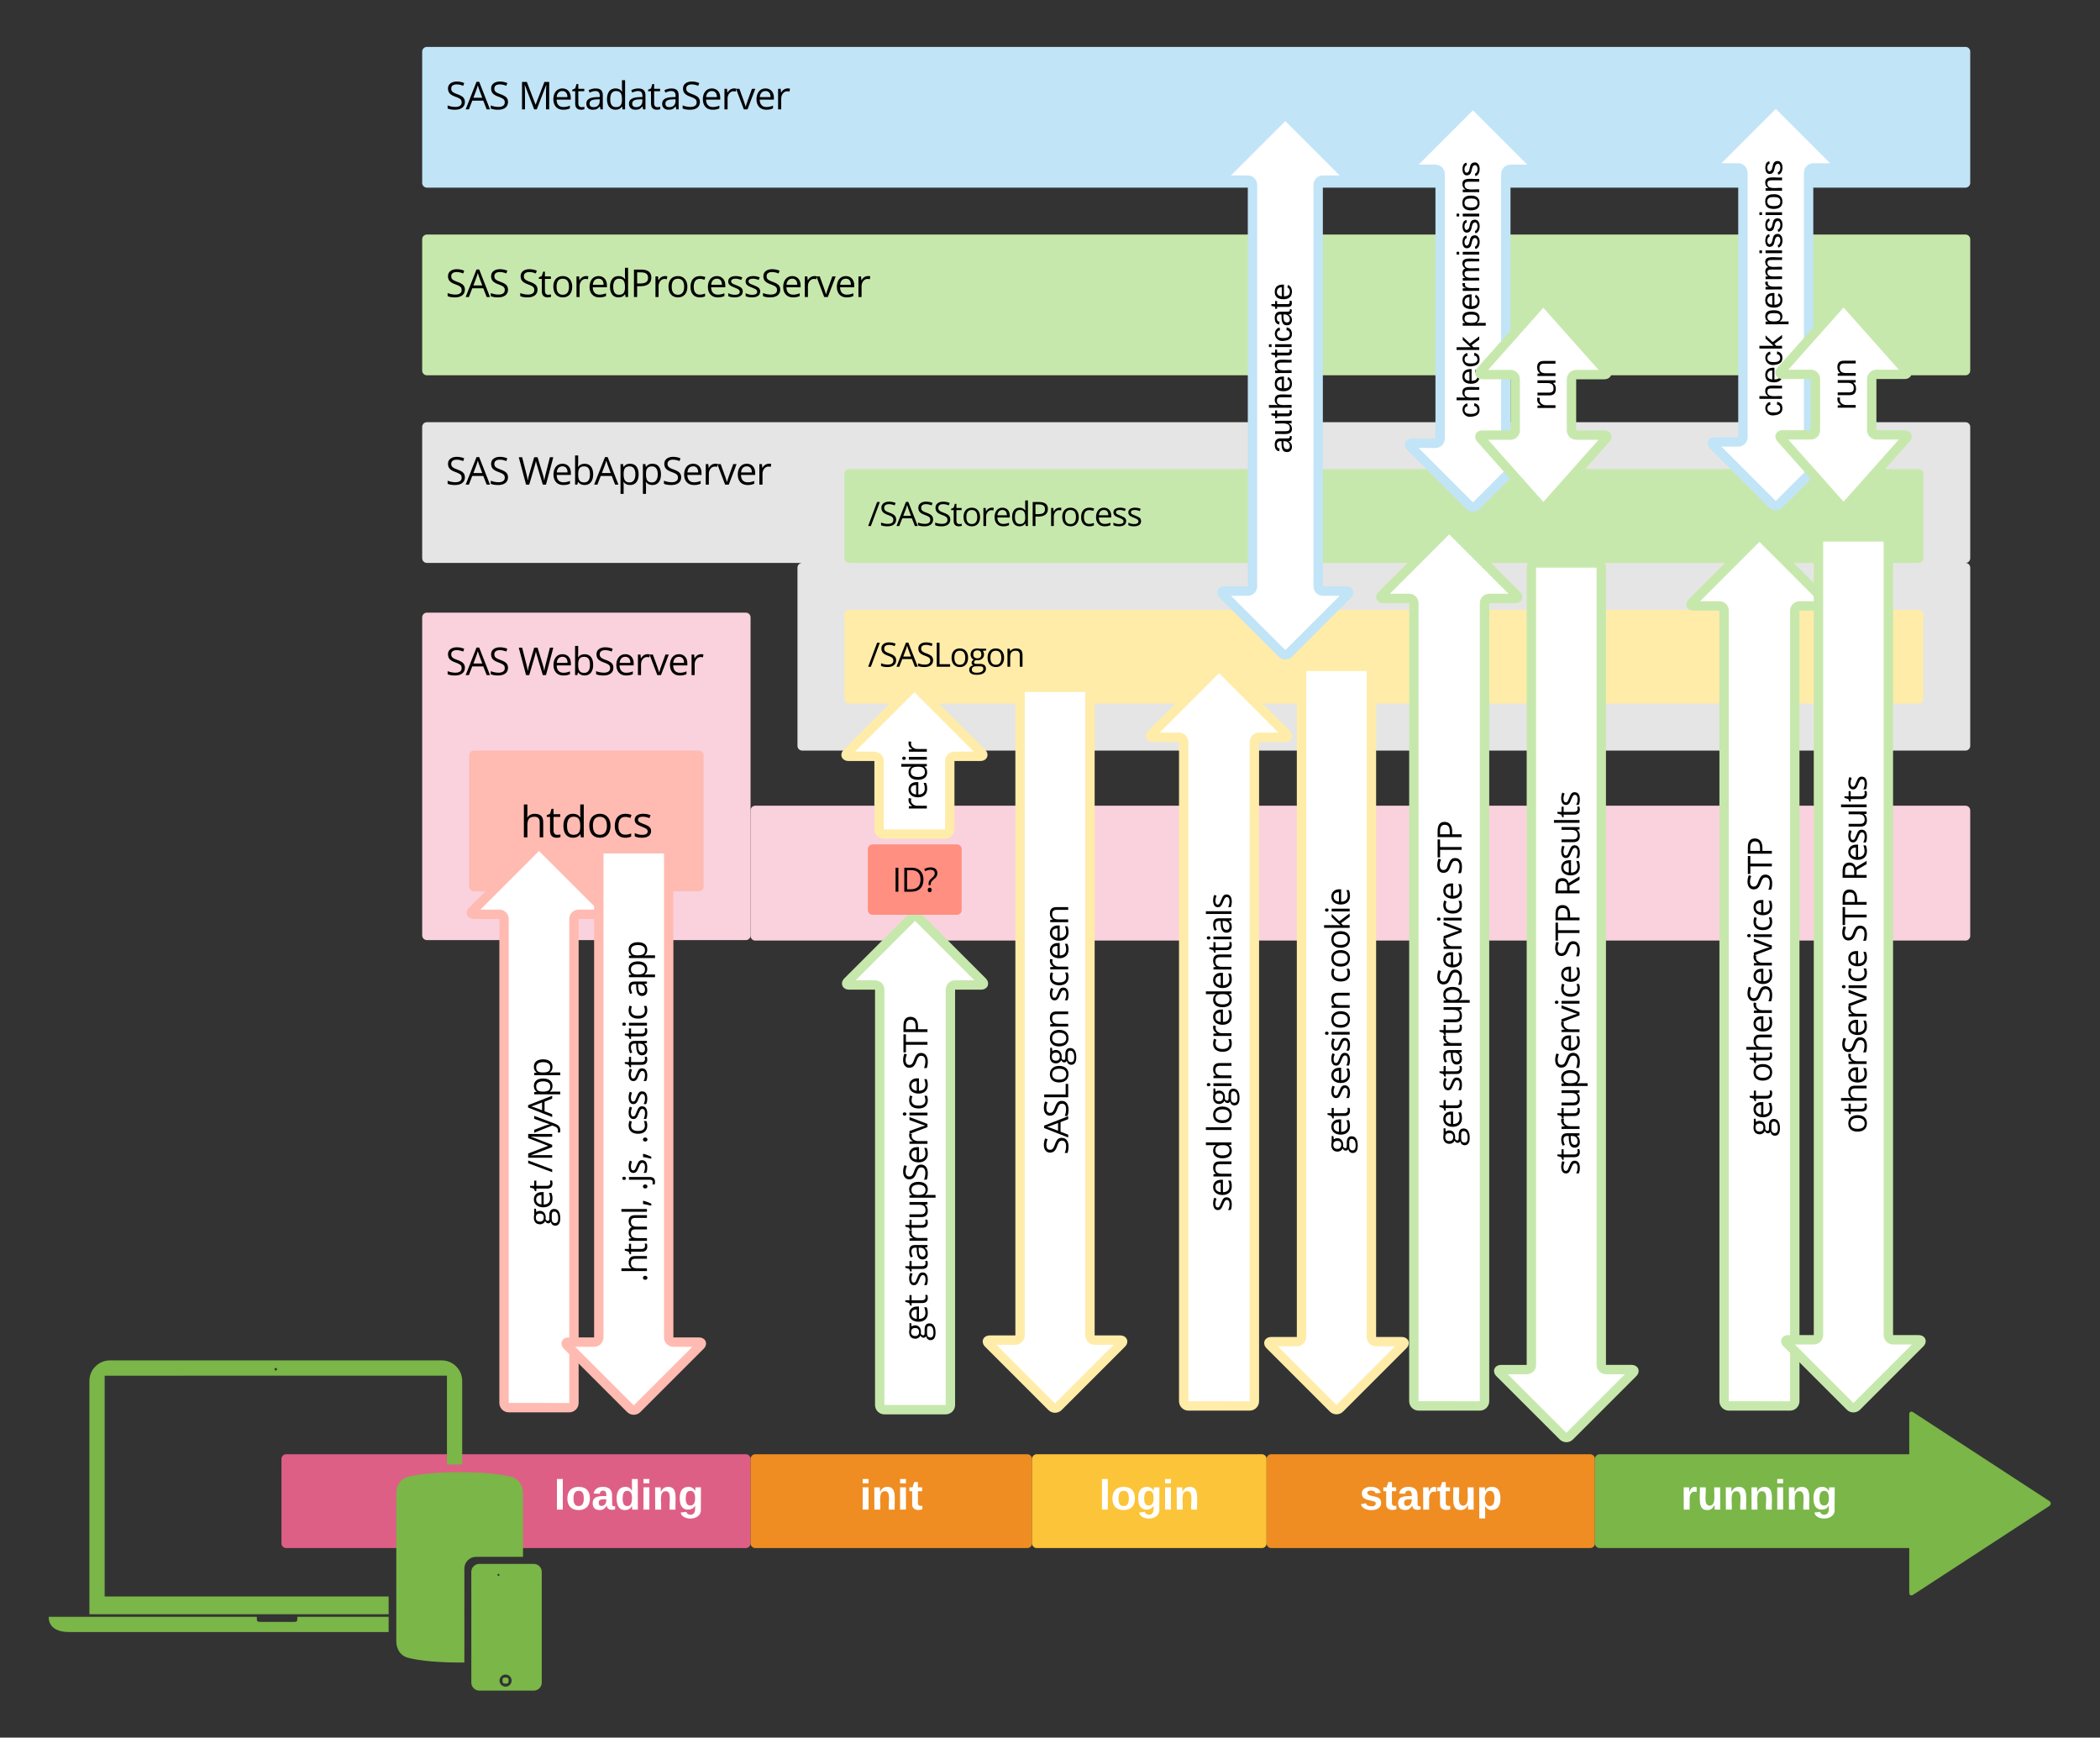
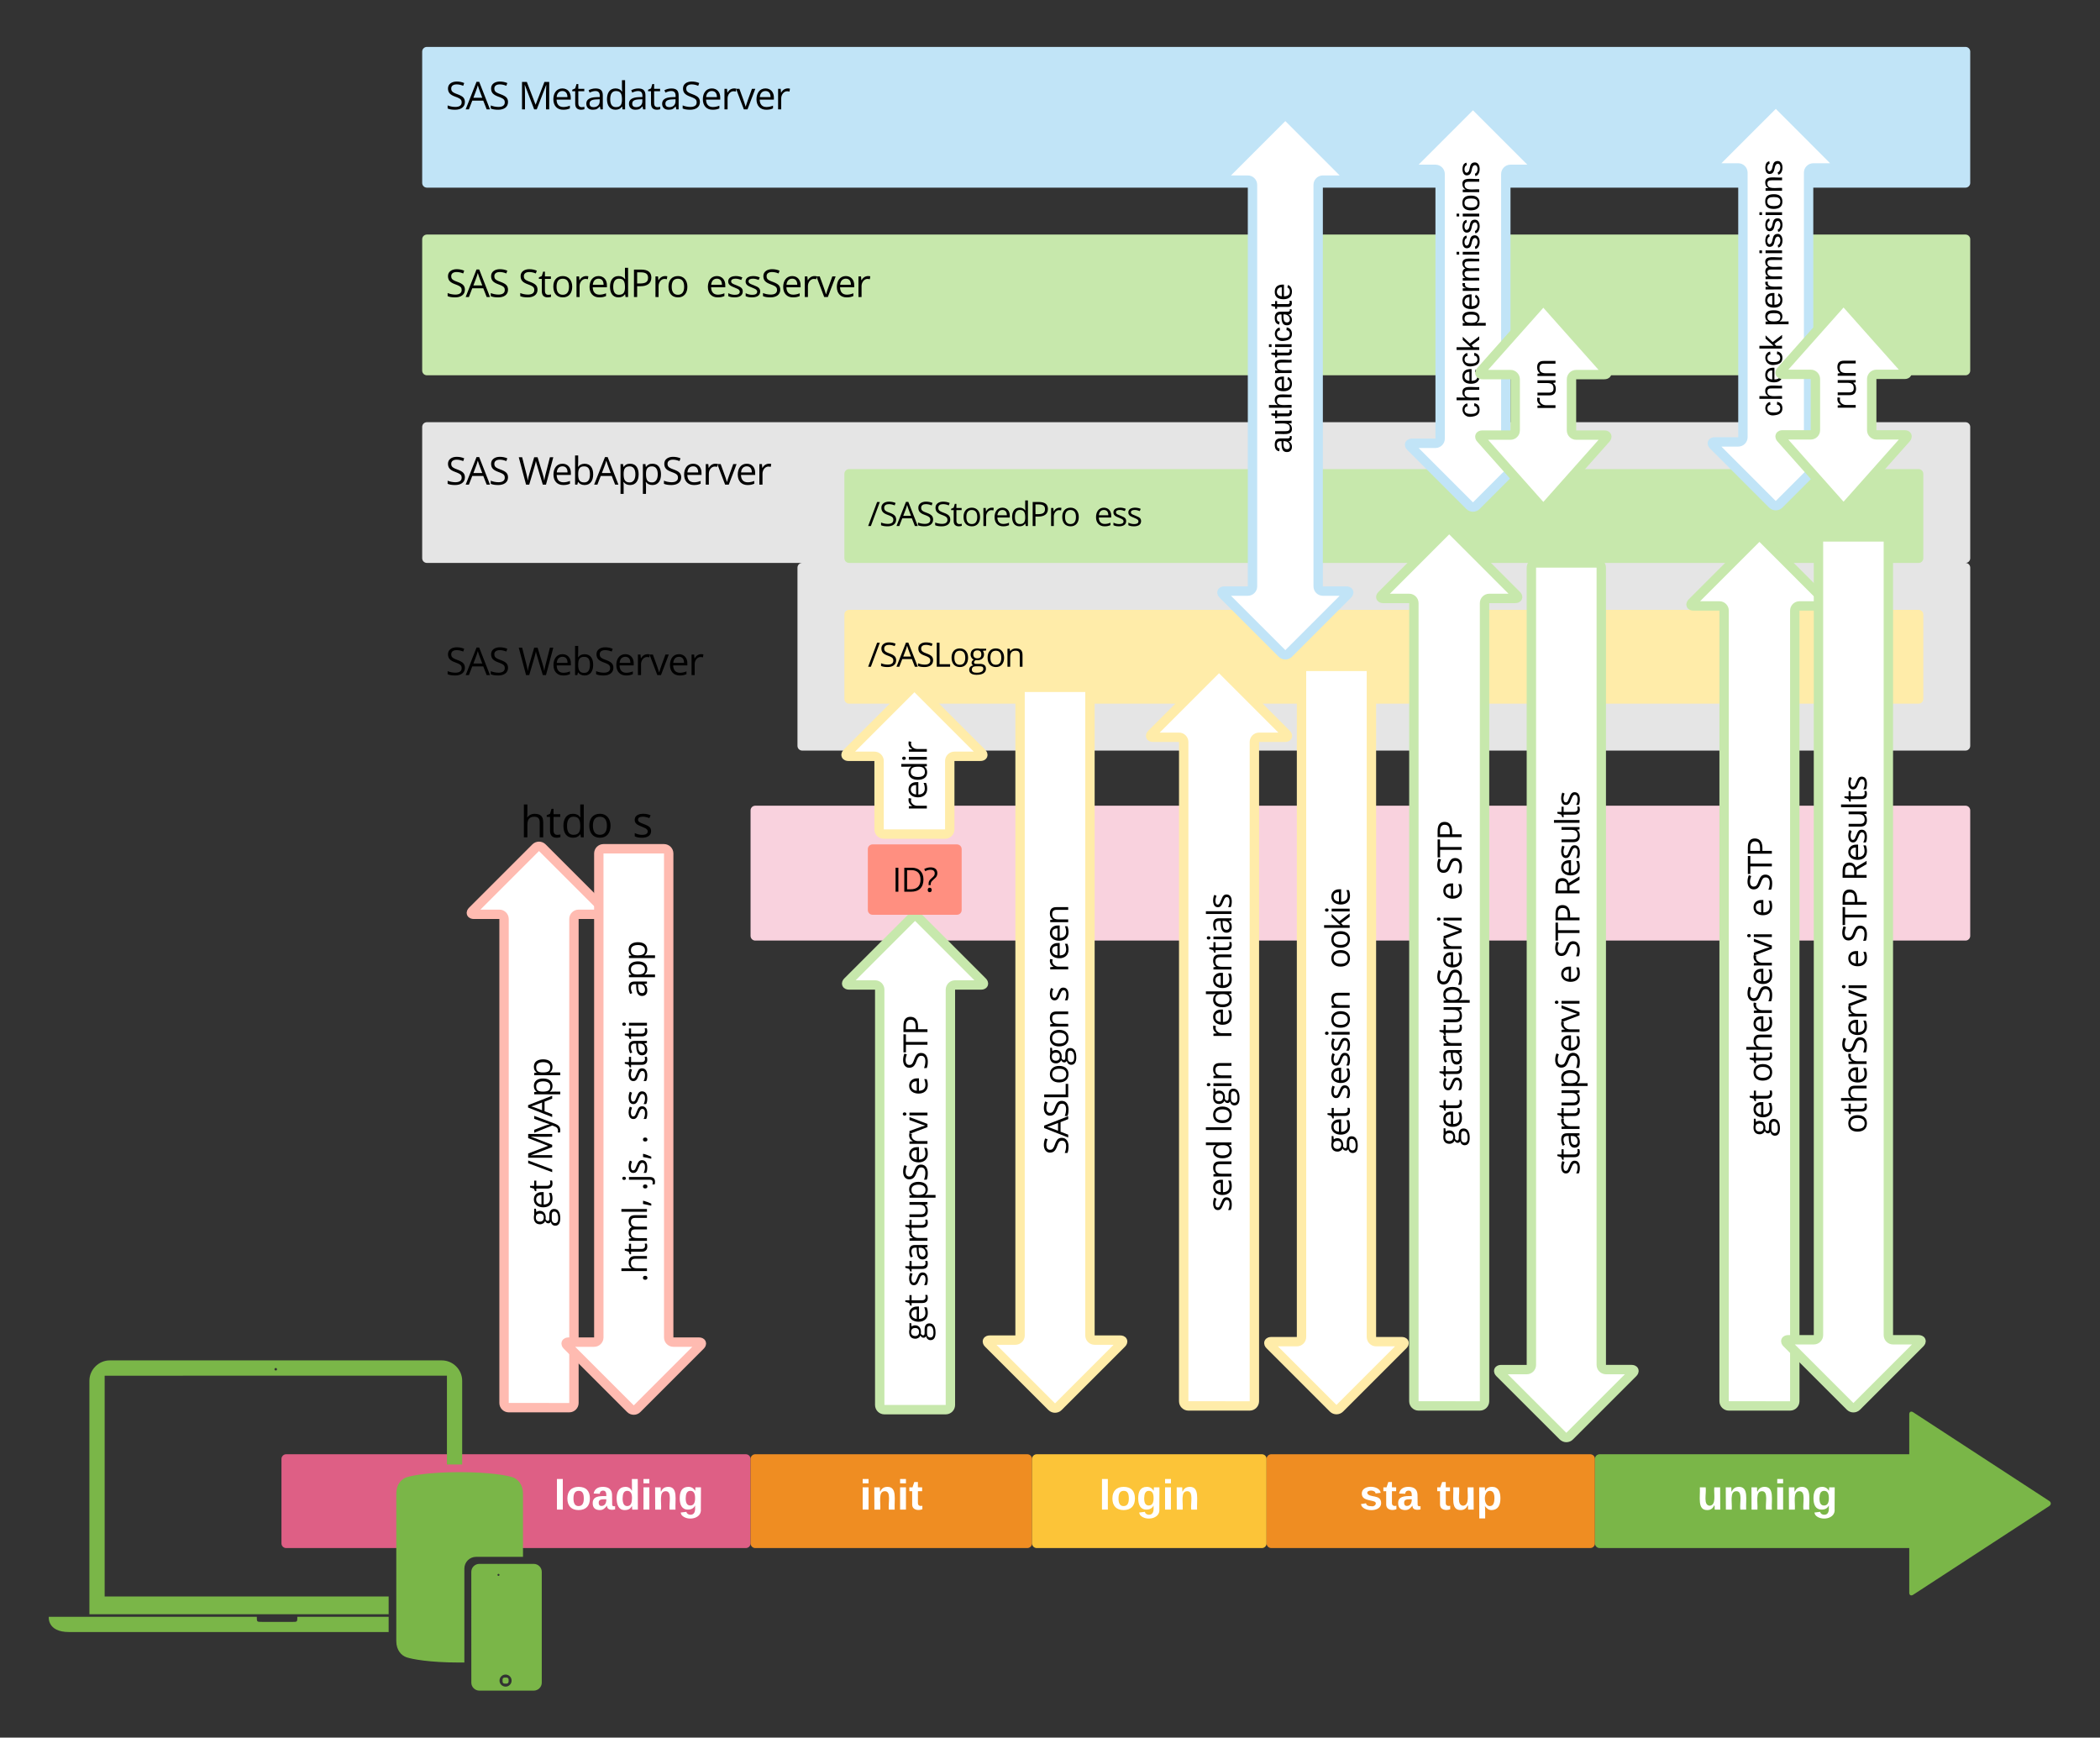
<svg xmlns="http://www.w3.org/2000/svg" xmlns:xlink="http://www.w3.org/1999/xlink" width="895.33" height="740.81" viewBox="0 0 895.33 740.81">
  <rect x="0" y="0" width="895.33" height="740.81" fill="#333333" stroke="none" />
  <g transform="translate(-60 -100)">
-     <path d="M240 498.8c0 1.1.9 2 2 2h136c1.1 0 2-.9 2-2V363.2c0-1.1-.9-2-2-2H242c-1.1 0-2 .9-2 2z" fill="#f9d2de" />
    <use xlink:href="#a" transform="matrix(1,0,0,1,250,371.2) translate(0 16.627)" />
    <use xlink:href="#b" transform="matrix(1,0,0,1,250,371.2) translate(30.959 16.627)" />
    <path d="M380 499c0 1.1.9 2 2 2h516c1.1 0 2-.9 2-2v-53.5c0-1.1-.9-2-2-2H382c-1.1 0-2 .9-2 2z" fill="#f9d2de" />
-     <path d="M260 478c0 1.1.9 2 2 2h96c1.1 0 2-.9 2-2v-56c0-1.1-.9-2-2-2h-96c-1.1 0-2 .9-2 2z" fill="#ffbbb1" />
    <use xlink:href="#c" transform="matrix(1,0,0,1,265,425) translate(16.77 31.983)" />
    <path d="M400 418c0 1.1.9 2 2 2h496c1.1 0 2-.9 2-2v-76c0-1.1-.9-2-2-2H402c-1.1 0-2 .9-2 2zM240 338c0 1.1.9 2 2 2h656c1.1 0 2-.9 2-2v-56c0-1.1-.9-2-2-2H242c-1.1 0-2 .9-2 2z" fill="#e5e5e5" />
    <use xlink:href="#a" transform="matrix(1,0,0,1,250,290) translate(0 16.627)" />
    <use xlink:href="#d" transform="matrix(1,0,0,1,250,290) translate(30.959 16.627)" />
    <path d="M420 338c0 1.1.9 2 2 2h456c1.1 0 2-.9 2-2v-36c0-1.1-.9-2-2-2H422c-1.1 0-2 .9-2 2z" fill="#c7e8ac" />
    <use xlink:href="#e" transform="matrix(1,0,0,1,430,310) translate(0 14.251)" />
    <path d="M240 178c0 1.1.9 2 2 2h656c1.1 0 2-.9 2-2v-56c0-1.1-.9-2-2-2H242c-1.1 0-2 .9-2 2z" fill="#c1e4f7" />
    <use xlink:href="#a" transform="matrix(1,0,0,1,250,130) translate(0 16.627)" />
    <use xlink:href="#f" transform="matrix(1,0,0,1,250,130) translate(30.959 16.627)" />
    <path d="M420 398c0 1.1.9 2 2 2h456c1.1 0 2-.9 2-2v-36c0-1.1-.9-2-2-2H422c-1.1 0-2 .9-2 2z" fill="#ffeca9" />
    <use xlink:href="#g" transform="matrix(1,0,0,1,430,370) translate(0 14.251)" />
    <path d="M240 258c0 1.1.9 2 2 2h656c1.1 0 2-.9 2-2v-56c0-1.1-.9-2-2-2H242c-1.1 0-2 .9-2 2z" fill="#c7e8ac" />
    <use xlink:href="#a" transform="matrix(1,0,0,1,250,210) translate(0 16.627)" />
    <use xlink:href="#h" transform="matrix(1,0,0,1,250,210) translate(30.959 16.627)" />
    <path d="M686.6 145.6c.77-.77 2.03-.77 2.8 0l25.2 25.2c.77.77.5 1.4-.6 1.4h-10c-1.1 0-2 .9-2 2V287c0 1.1.9 2 2 2h10c1.1 0 1.37.63.6 1.4l-25.2 25.2c-.77.77-2.03.77-2.8 0l-25.2-25.2c-.77-.77-.5-1.4.6-1.4h10c1.1 0 2-.9 2-2V174.2c0-1.1-.9-2-2-2h-10c-1.1 0-1.37-.63-.6-1.4z" stroke="#c1e4f7" stroke-width="4" fill="#fff" />
    <use xlink:href="#i" transform="matrix(6.123233995736766e-17,-1,1,6.123233995736766e-17,674,303) translate(24.759 16.667)" />
    <use xlink:href="#j" transform="matrix(6.123233995736766e-17,-1,1,6.123233995736766e-17,674,303) translate(63.278 16.667)" />
    <path d="M716.67 229.7c.74-.83 1.92-.83 2.66 0l25.34 28.5c.74.83.43 1.5-.67 1.5h-12c-1.1 0-2 .9-2 2v21.8c0 1.1.9 2 2 2h12c1.1 0 1.4.67.67 1.5l-25.34 28.5c-.74.83-1.92.83-2.66 0L691.33 287c-.74-.83-.43-1.5.67-1.5h12c1.1 0 2-.9 2-2v-21.8c0-1.1-.9-2-2-2h-12c-1.1 0-1.4-.67-.67-1.5z" stroke="#c7e8ac" stroke-width="4" fill="#fff" />
    <use xlink:href="#k" transform="matrix(6.123233995736766e-17,-1,1,6.123233995736766e-17,706,301.25) translate(26.095 17.173)" />
    <path d="M276.9 700.14c-1.1 0-2-.9-2-2V491.8c0-1.1-.9-2-2-2H262c-1.1 0-1.37-.63-.6-1.4l27-27c.77-.77 2.03-.77 2.8 0l27 27c.77.77.5 1.4-.6 1.4h-10.9c-1.1 0-2 .9-2 2v206.34c0 1.1-.9 2-2 2z" stroke="#ffbbb1" stroke-width="4" fill="#fff" />
    <use xlink:href="#l" transform="matrix(6.123233995736767e-17,-1,1,6.123233995736767e-17,260.25,700.144) translate(77.307 35.173)" />
    <use xlink:href="#m" transform="matrix(6.123233995736767e-17,-1,1,6.123233995736767e-17,260.25,700.144) translate(100.262 35.173)" />
    <path d="M343.1 461.86c1.1 0 2 .9 2 2V670.2c0 1.1.9 2 2 2H358c1.1 0 1.37.63.6 1.4l-27 27c-.77.77-2.03.77-2.8 0l-27-27c-.77-.77-.5-1.4.6-1.4h10.9c1.1 0 2-.9 2-2V463.86c0-1.1.9-2 2-2z" stroke="#ffbbb1" stroke-width="4" fill="#fff" />
    <use xlink:href="#n" transform="matrix(3.0616169978683826e-16,-1,1,3.0616169978683826e-16,300.65,687.1) translate(40.415 35.173)" />
    <use xlink:href="#o" transform="matrix(3.0616169978683826e-16,-1,1,3.0616169978683826e-16,300.65,687.1) translate(79.361 35.173)" />
    <use xlink:href="#p" transform="matrix(3.0616169978683826e-16,-1,1,3.0616169978683826e-16,300.65,687.1) translate(99.374 35.173)" />
    <use xlink:href="#q" transform="matrix(3.0616169978683826e-16,-1,1,3.0616169978683826e-16,300.65,687.1) translate(125.454 35.173)" />
    <use xlink:href="#r" transform="matrix(3.0616169978683826e-16,-1,1,3.0616169978683826e-16,300.65,687.1) translate(161.828 35.173)" />
    <path d="M437.07 701c-1.1 0-2-.9-2-2V521.93c0-1.1-.9-2-2-2H422c-1.1 0-1.37-.63-.6-1.4l27.32-27.32c.78-.77 2.05-.77 2.83 0l27.3 27.32c.78.78.52 1.4-.58 1.4H467.2c-1.1 0-2 .9-2 2V699c0 1.1-.9 2-2 2z" stroke="#c7e8ac" stroke-width="4" fill="#fff" />
    <use xlink:href="#l" transform="matrix(6.123233995736767e-17,-1,1,6.123233995736767e-17,420.25,701) translate(29.376 35.173)" />
    <use xlink:href="#s" transform="matrix(6.123233995736767e-17,-1,1,6.123233995736767e-17,420.25,701) translate(52.331 35.173)" />
    <use xlink:href="#t" transform="matrix(6.123233995736767e-17,-1,1,6.123233995736767e-17,420.25,701) translate(144.903 35.173)" />
    <path d="M522.7 393.04c1.1 0 2 .9 2 2v274.3c0 1.1.9 2 2 2h10.9c1.1 0 1.37.63.6 1.4l-27 27c-.77.77-2.03.77-2.8 0l-27-27c-.77-.77-.5-1.4.6-1.4h10.9c1.1 0 2-.9 2-2v-274.3c0-1.1.9-2 2-2z" stroke="#ffeca9" stroke-width="4" fill="#fff" />
    <use xlink:href="#u" transform="matrix(3.0616169978683826e-16,-1,1,3.0616169978683826e-16,480.25,686.24) translate(93.96 35.173)" />
    <use xlink:href="#v" transform="matrix(3.0616169978683826e-16,-1,1,3.0616169978683826e-16,480.25,686.24) translate(159.012 35.173)" />
    <path d="M430 488c0 1.1.9 2 2 2h36c1.1 0 2-.9 2-2v-26c0-1.1-.9-2-2-2h-36c-1.1 0-2 .9-2 2z" fill="#ff8f80" />
    <use xlink:href="#w" transform="matrix(1,0,0,1,435,465) translate(5.42 15.173)" />
    <path d="M815.7 145c.78-.77 2.04-.77 2.82 0l25.17 25.2c.78.77.5 1.4-.6 1.4h-10c-1.1 0-2 .9-2 2v112.8c0 1.1.9 2 2 2h10c1.1 0 1.38.63.6 1.4L818.5 315c-.78.77-2.04.77-2.83 0l-25.18-25.2c-.78-.77-.52-1.4.6-1.4h10c1.1 0 2-.9 2-2V173.6c0-1.1-.9-2-2-2h-10c-1.12 0-1.38-.63-.6-1.4z" stroke="#c1e4f7" stroke-width="4" fill="#fff" />
    <use xlink:href="#i" transform="matrix(6.123233995736766e-17,-1,1,6.123233995736766e-17,803.109,302.4) translate(24.759 16.667)" />
    <use xlink:href="#j" transform="matrix(6.123233995736766e-17,-1,1,6.123233995736766e-17,803.109,302.4) translate(63.278 16.667)" />
    <path d="M844.67 229.6c.74-.83 1.92-.83 2.66 0l25.34 28.5c.74.83.43 1.5-.67 1.5h-12c-1.1 0-2 .9-2 2v21.8c0 1.1.9 2 2 2h12c1.1 0 1.4.67.67 1.5l-25.34 28.5c-.74.83-1.92.83-2.66 0l-25.34-28.5c-.74-.83-.43-1.5.67-1.5h12c1.1 0 2-.9 2-2v-21.8c0-1.1-.9-2-2-2h-12c-1.1 0-1.4-.67-.67-1.5z" stroke="#c7e8ac" stroke-width="4" fill="#fff" />
    <use xlink:href="#k" transform="matrix(6.123233995736766e-17,-1,1,6.123233995736766e-17,834,301.15) translate(26.095 17.173)" />
    <path d="M664.8 699.4c-1.1 0-2-.9-2-2V357.13c0-1.1-.9-2-2-2h-11.07c-1.1 0-1.36-.63-.58-1.4l27.3-27.32c.78-.77 2.05-.77 2.83 0l27.3 27.32c.8.78.52 1.4-.58 1.4h-11.07c-1.1 0-2 .9-2 2V697.4c0 1.1-.9 2-2 2z" stroke="#c7e8ac" stroke-width="4" fill="#fff" />
    <use xlink:href="#l" transform="matrix(6.123233995736767e-17,-1,1,6.123233995736767e-17,647.983,699.4) translate(110.876 35.173)" />
    <use xlink:href="#s" transform="matrix(6.123233995736767e-17,-1,1,6.123233995736767e-17,647.983,699.4) translate(133.831 35.173)" />
    <use xlink:href="#t" transform="matrix(6.123233995736767e-17,-1,1,6.123233995736767e-17,647.983,699.4) translate(226.403 35.173)" />
    <path d="M642.7 384.1c1.1 0 2 .9 2 2V670c0 1.1.9 2 2 2h10.9c1.1 0 1.37.63.6 1.4l-27 27c-.77.77-2.03.77-2.8 0l-27-27c-.77-.77-.5-1.4.6-1.4h10.9c1.1 0 2-.9 2-2V386.1c0-1.1.9-2 2-2z" stroke="#ffeca9" stroke-width="4" fill="#fff" />
    <use xlink:href="#l" transform="matrix(3.0616169978683826e-16,-1,1,3.0616169978683826e-16,600.25,686.9) translate(95.051 35.173)" />
    <use xlink:href="#x" transform="matrix(3.0616169978683826e-16,-1,1,3.0616169978683826e-16,600.25,686.9) translate(118.007 35.173)" />
    <use xlink:href="#y" transform="matrix(3.0616169978683826e-16,-1,1,3.0616169978683826e-16,600.25,686.9) translate(167.643 35.173)" />
    <path d="M436.8 455.6c-1.1 0-2-.9-2-2v-29.16c0-1.1-.9-2-2-2h-11.07c-1.1 0-1.36-.64-.58-1.42l27.3-27.3c.78-.78 2.05-.78 2.83 0l27.3 27.3c.8.78.52 1.42-.58 1.42h-11.07c-1.1 0-2 .9-2 2v29.16c0 1.1-.9 2-2 2z" stroke="#ffeca9" stroke-width="4" fill="#fff" />
    <use xlink:href="#z" transform="matrix(6.123233995736767e-17,-1,1,6.123233995736767e-17,419.983,455.6) translate(9.679 35.173)" />
    <path d="M740.7 340c1.1 0 2 .9 2 2v339.9c0 1.1.9 2 2 2h10.9c1.1 0 1.37.63.6 1.4l-27 26.98c-.77.78-2.03.78-2.8 0l-27-26.97c-.77-.77-.5-1.4.6-1.4h10.9c1.1 0 2-.9 2-2V342c0-1.1.9-2 2-2z" stroke="#c7e8ac" stroke-width="4" fill="#fff" />
    <use xlink:href="#A" transform="matrix(3.0616169978683826e-16,-1,1,3.0616169978683826e-16,698.25,698.798) translate(97.768 35.173)" />
    <use xlink:href="#B" transform="matrix(3.0616169978683826e-16,-1,1,3.0616169978683826e-16,698.25,698.798) translate(190.34 35.173)" />
    <use xlink:href="#C" transform="matrix(3.0616169978683826e-16,-1,1,3.0616169978683826e-16,698.25,698.798) translate(216.525 35.173)" />
    <path d="M797.07 699.4c-1.1 0-2-.9-2-2V360.33c0-1.1-.9-2-2-2H782c-1.1 0-1.37-.63-.6-1.4l27.32-27.32c.78-.77 2.05-.77 2.83 0l27.3 27.32c.78.78.52 1.4-.58 1.4H827.2c-1.1 0-2 .9-2 2V697.4c0 1.1-.9 2-2 2z" stroke="#c7e8ac" stroke-width="4" fill="#fff" />
    <g>
      <use xlink:href="#l" transform="matrix(6.123233995736767e-17,-1,1,6.123233995736767e-17,780.25,699.4) translate(114.936 35.173)" />
      <use xlink:href="#D" transform="matrix(6.123233995736767e-17,-1,1,6.123233995736767e-17,780.25,699.4) translate(137.891 35.173)" />
      <use xlink:href="#t" transform="matrix(6.123233995736767e-17,-1,1,6.123233995736767e-17,780.25,699.4) translate(219.343 35.173)" />
    </g>
    <g>
      <path d="M863.1 328.9c1.1 0 2 .9 2 2v338.3c0 1.1.9 2 2 2H878c1.1 0 1.37.63.6 1.4l-27 27c-.77.77-2.03.77-2.8 0l-27-27c-.77-.77-.5-1.4.6-1.4h10.9c1.1 0 2-.9 2-2V330.9c0-1.1.9-2 2-2z" stroke="#c7e8ac" stroke-width="4" fill="#fff" />
    </g>
    <g>
      <use xlink:href="#E" transform="matrix(3.0616169978683826e-16,-1,1,3.0616169978683826e-16,820.65,686.1) translate(102.828 35.173)" />
      <use xlink:href="#B" transform="matrix(3.0616169978683826e-16,-1,1,3.0616169978683826e-16,820.65,686.1) translate(184.28 35.173)" />
      <use xlink:href="#C" transform="matrix(3.0616169978683826e-16,-1,1,3.0616169978683826e-16,820.65,686.1) translate(210.465 35.173)" />
    </g>
    <g>
      <path d="M606.6 150.2c.77-.77 2.03-.77 2.8 0l25.2 25.2c.77.77.5 1.4-.6 1.4h-10c-1.1 0-2 .9-2 2V350c0 1.1.9 2 2 2h10c1.1 0 1.37.63.6 1.4l-25.2 25.2c-.77.77-2.03.77-2.8 0l-25.2-25.2c-.77-.77-.5-1.4.6-1.4h10c1.1 0 2-.9 2-2V178.8c0-1.1-.9-2-2-2h-10c-1.1 0-1.37-.63-.6-1.4z" stroke="#c1e4f7" stroke-width="4" fill="#fff" />
    </g>
    <g>
      <use xlink:href="#F" transform="matrix(6.123233995736766e-17,-1,1,6.123233995736766e-17,594,366) translate(72.722 16.667)" />
    </g>
    <g>
      <path d="M566.67 699.4c-1.1 0-2-.9-2-2V416.33c0-1.1-.9-2-2-2H551.6c-1.1 0-1.37-.63-.6-1.4l27.32-27.32c.78-.77 2.05-.77 2.83 0l27.3 27.32c.78.78.52 1.4-.58 1.4H596.8c-1.1 0-2 .9-2 2V697.4c0 1.1-.9 2-2 2z" stroke="#ffeca9" stroke-width="4" fill="#fff" />
    </g>
    <g>
      <use xlink:href="#G" transform="matrix(6.123233995736767e-17,-1,1,6.123233995736767e-17,549.85,699.4) translate(82.762 35.173)" />
      <use xlink:href="#H" transform="matrix(6.123233995736767e-17,-1,1,6.123233995736767e-17,549.85,699.4) translate(116.421 35.173)" />
      <use xlink:href="#I" transform="matrix(6.123233995736767e-17,-1,1,6.123233995736767e-17,549.85,699.4) translate(150.171 35.173)" />
    </g>
    <path d="M180 722c0-1.1.9-2 2-2h196c1.1 0 2 .9 2 2v36c0 1.1-.9 2-2 2H182c-1.1 0-2-.9-2-2z" fill="#de5f85" />
    <g>
      <use xlink:href="#J" transform="matrix(1,0,0,1,200,720) translate(96.2 23.6)" />
    </g>
    <path d="M380 722c0-1.1.9-2 2-2h116c1.1 0 2 .9 2 2v36c0 1.1-.9 2-2 2H382c-1.1 0-2-.9-2-2z" fill="#ef8d22" />
    <g>
      <use xlink:href="#K" transform="matrix(1,0,0,1,400,720) translate(26.55 23.6)" />
    </g>
    <path d="M500 722c0-1.1.9-2 2-2h96c1.1 0 2 .9 2 2v36c0 1.1-.9 2-2 2h-96c-1.1 0-2-.9-2-2z" fill="#fcc438" />
    <g>
      <use xlink:href="#L" transform="matrix(1,0,0,1,520,720) translate(8.575 23.6)" />
    </g>
    <path d="M600 722c0-1.1.9-2 2-2h136c1.1 0 2 .9 2 2v36c0 1.1-.9 2-2 2H602c-1.1 0-2-.9-2-2z" fill="#ef8d22" />
    <g>
      <use xlink:href="#M" transform="matrix(1,0,0,1,620,720) translate(19.6 23.6)" />
    </g>
    <path d="M740 722c0-1.1.9-2 2-2h136c1.1 0 2 .9 2 2v36c0 1.1-.9 2-2 2H742c-1.1 0-2-.9-2-2z" fill="#7ab648" />
    <g>
      <use xlink:href="#N" transform="matrix(1,0,0,1,760,720) translate(16.625 23.6)" />
    </g>
    <path d="M282.98 763.74v-26.97c0-3.98-2.34-6.26-4.37-6.94-2.18-.73-9.5-2.2-22.65-2.2-13.14 0-20.44 1.47-22.64 2.2-2.12.72-4.36 2.96-4.36 6.94V799.65c0 3.98 2.24 6.2 4.37 6.92 2.2.74 9.5 2.23 22.65 2.23.68 0 1.35 0 2-.02v-40.04c0-2.76 2.24-5 5-5zm-32.43-77.25v37.87h6.5v-35.7c0-4.73-3.95-8.67-8.65-8.67H106.78c-4.7 0-8.66 3.94-8.66 8.66v99.57H225.7v-7.58H104.62v-94.12zm-78.9 104.98c-2.16 0-2.16 0-2.16-2.17H80.8c.02 0-.82 6.5 8.65 6.5H225.7v-6.5h-38.93c0 2.18 0 2.18-2.16 2.18zm5.94-108.23c.28 0 .52.24.52.54 0 .28-.24.52-.53.52-.3 0-.56-.24-.56-.53 0-.3.25-.55.55-.55zm83.35 86.9c0-1.88 1.54-3.4 3.44-3.4h23.16c1.9 0 3.44 1.52 3.44 3.4v47.24c0 1.88-1.54 3.4-3.44 3.4H264.4c-1.9 0-3.45-1.52-3.45-3.4zm14.6 48.94c1.42 0 2.58-1.16 2.58-2.58 0-1.43-1.16-2.58-2.58-2.58-1.4 0-2.57 1.15-2.57 2.58 0 1.42 1.16 2.57 2.57 2.57zm-1.28-3c0-.5.36-.87.84-.87h.88c.46 0 .86.38.86.86v.85c0 .48-.38.86-.86.86h-.87c-.45 0-.83-.37-.83-.85zm.42 0c0-.25.18-.44.43-.44h.85c.23 0 .44.18.44.43v.84c0 .24-.2.43-.44.43h-.85c-.23 0-.44-.18-.44-.43zm-.85-44.64c0-.24.16-.43.42-.43h4.7c.24 0 .45.2.45.43 0 .24-.2.43-.45.43h-4.7c-.23 0-.42-.22-.42-.44zm-1.3.43c.24 0 .43-.2.43-.44s-.2-.43-.42-.43c-.23 0-.44.2-.44.43 0 .24.2.43.44.43zm-9.87 3.43h26.6v36.9h-26.6z" fill="#7ab648" />
    <g>
      <path d="M875.68 779.9c-.93.6-1.68.2-1.68-.9v-76c0-1.1.75-1.5 1.68-.9l57.98 37.8c.92.6.92 1.6 0 2.2z" fill="#7ab648" />
    </g>
    <defs>
      <path d="M584-1331c-162 0-287 69-287 219 0 118 43 164 123 214 44 28 112 56 203 89 153 55 259 113 317 176s86 144 86 244c-1 276-228 409-520 409-173 0-307-22-400-67v-164c109 46 257 81 406 82 199 1 342-68 342-244 0-120-47-164-132-214-47-28-121-58-218-93-136-49-234-106-292-173s-87-154-87-261c-1-239 209-369 463-369 145 0 279 27 401 80l-53 148c-121-51-238-76-352-76" id="O" />
      <path d="M1120 0L938-465H352L172 0H0l578-1468h143L1296 0h-176zM885-618c-81-228-168-420-238-664-57 230-159 449-235 664h473" id="P" />
      <g id="a">
        <use transform="matrix(0.008,0,0,0.008,0,0)" xlink:href="#O" />
        <use transform="matrix(0.008,0,0,0.008,8.537,0)" xlink:href="#P" />
        <use transform="matrix(0.008,0,0,0.008,18.381,0)" xlink:href="#O" />
      </g>
      <path d="M1477 0h-168c-114-383-232-756-342-1143-19-66-26-106-27-119-15 88-39 184-70 289L584 0H416L27-1462h180l231 903c32 127 55 241 70 344 18-122 46-241 80-358l262-889h180l275 897c32 103 59 220 81 350 13-95 37-210 72-346l230-901h180" id="Q" />
      <path d="M995-51C878-2 799 19 639 20c-329 2-524-221-524-559 0-326 172-577 481-577 278 0 451 210 446 493v105H287c4 242 121 392 358 393 118 0 235-25 350-74v148zM864-653c2-195-85-324-270-324-190 0-288 139-303 324h573" id="R" />
      <path d="M686 20c-159 0-273-61-344-161h-12L295 0H176v-1556h166c-2 198 6 423-8 606h8c77-109 192-164 344-164 310 0 455 234 455 565 0 329-147 569-455 569zm283-571c0-257-72-424-307-424-256 0-320 146-320 426s68 430 324 430c228 0 303-184 303-432" id="S" />
      <path d="M340-893c80-153 237-262 467-211l-23 154c-45-10-85-15-120-15-184-3-322 182-322 377V0H176v-1096h137l19 203h8" id="T" />
      <path d="M516-150c94-315 146-423 332-946h178L610 0H416L0-1096h178c98 281 253 670 330 946h8" id="U" />
      <g id="b">
        <use transform="matrix(0.008,0,0,0.008,0,0)" xlink:href="#Q" />
        <use transform="matrix(0.008,0,0,0.008,14.09,0)" xlink:href="#R" />
        <use transform="matrix(0.008,0,0,0.008,22.817,0)" xlink:href="#S" />
        <use transform="matrix(0.008,0,0,0.008,32.349,0)" xlink:href="#O" />
        <use transform="matrix(0.008,0,0,0.008,40.887,0)" xlink:href="#R" />
        <use transform="matrix(0.008,0,0,0.008,49.614,0)" xlink:href="#T" />
        <use transform="matrix(0.008,0,0,0.008,55.964,0)" xlink:href="#U" />
        <use transform="matrix(0.008,0,0,0.008,63.757,0)" xlink:href="#R" />
        <use transform="matrix(0.008,0,0,0.008,72.484,0)" xlink:href="#T" />
      </g>
      <path d="M690-1114c271 2 402 123 402 399V0H926v-709c-1-177-76-266-252-266-251 0-332 135-332 402V0H176v-1556h166c-4 200 8 426-8 612h10c61-100 187-171 346-170" id="V" />
      <path d="M354-322c-2 123 60 204 176 205 51 1 114-10 150-20v127C647 7 557 20 506 20 294 20 188-92 188-315v-652H31v-80l157-69 70-234h96v254h318v129H354v645" id="W" />
      <path d="M115-545c0-330 146-571 454-571 149 0 263 54 342 162h13c-20-185-8-401-11-602h166V0H944l-22-147h-9C836-36 722 20 569 20c-309 0-454-234-454-565zm172 2c0 249 78 424 303 424 257 0 327-150 323-426-4-282-68-432-325-432-220 0-301 191-301 434" id="X" />
      <path d="M621-1116c316 0 501 239 501 567 0 339-180 575-508 569S119-212 115-549c-4-339 178-567 506-567zm-5 141c-239 0-329 168-329 426 0 255 93 430 331 430s332-174 332-430-95-426-334-426" id="Y" />
-       <path d="M287-543c-1 247 91 418 323 418 91 0 185-20 281-59v147C818 1 725 20 614 20c-329 0-499-221-499-561 0-349 172-575 510-575 96 0 221 26 282 57l-51 141c-61-25-157-50-235-51-223 0-334 142-334 426" id="Z" />
      <path d="M502-977c-130 0-238 32-238 139 0 75 39 101 95 134 33 19 97 46 192 81 130 48 217 95 263 143s69 108 69 181C883-73 695 20 449 20 304 20 190-3 109-49v-154c91 47 216 86 344 86 149 0 270-36 270-168 0-43-21-76-55-109-56-55-367-158-434-208-74-55-128-109-128-225 0-327 490-342 754-217l-59 135c-110-45-210-68-299-68" id="aa" />
      <g id="c">
        <use transform="matrix(0.009,0,0,0.009,0,0)" xlink:href="#V" />
        <use transform="matrix(0.009,0,0,0.009,11.048,0)" xlink:href="#W" />
        <use transform="matrix(0.009,0,0,0.009,17.402,0)" xlink:href="#X" />
        <use transform="matrix(0.009,0,0,0.009,28.433,0)" xlink:href="#Y" />
        <use transform="matrix(0.009,0,0,0.009,39.305,0)" xlink:href="#Z" />
        <use transform="matrix(0.009,0,0,0.009,47.874,0)" xlink:href="#aa" />
      </g>
      <path d="M1141-549c0 329-147 569-455 569-159 0-273-61-344-161h-12c23 199 7 418 12 633H176v-1588h135l23 150h8c77-108 175-170 344-170 311 0 455 237 455 567zm-172-2c0-242-88-424-307-424-256 0-323 154-320 426 3 280 68 430 324 430 213 0 303-196 303-432" id="ab" />
      <g id="d">
        <use transform="matrix(0.008,0,0,0.008,0,0)" xlink:href="#Q" />
        <use transform="matrix(0.008,0,0,0.008,14.09,0)" xlink:href="#R" />
        <use transform="matrix(0.008,0,0,0.008,22.817,0)" xlink:href="#S" />
        <use transform="matrix(0.008,0,0,0.008,32.349,0)" xlink:href="#P" />
        <use transform="matrix(0.008,0,0,0.008,42.193,0)" xlink:href="#ab" />
        <use transform="matrix(0.008,0,0,0.008,51.725,0)" xlink:href="#ab" />
        <use transform="matrix(0.008,0,0,0.008,61.258,0)" xlink:href="#O" />
        <use transform="matrix(0.008,0,0,0.008,69.795,0)" xlink:href="#R" />
        <use transform="matrix(0.008,0,0,0.008,78.522,0)" xlink:href="#T" />
        <use transform="matrix(0.008,0,0,0.008,84.872,0)" xlink:href="#U" />
        <use transform="matrix(0.008,0,0,0.008,92.665,0)" xlink:href="#R" />
        <use transform="matrix(0.008,0,0,0.008,101.392,0)" xlink:href="#T" />
      </g>
      <path d="M731-1462L186 0H20l545-1462h166" id="ac" />
      <path d="M1128-1036c0 321-241 464-585 461H371V0H201v-1462h379c365 0 548 142 548 426zm-176 8c0-218-150-286-391-287H371v594h153c270-3 428-62 428-307" id="ad" />
      <g id="e">
        <use transform="matrix(0.007,0,0,0.007,0,0)" xlink:href="#ac" />
        <use transform="matrix(0.007,0,0,0.007,4.896,0)" xlink:href="#O" />
        <use transform="matrix(0.007,0,0,0.007,12.214,0)" xlink:href="#P" />
        <use transform="matrix(0.007,0,0,0.007,20.651,0)" xlink:href="#O" />
        <use transform="matrix(0.007,0,0,0.007,27.969,0)" xlink:href="#O" />
        <use transform="matrix(0.007,0,0,0.007,35.286,0)" xlink:href="#W" />
        <use transform="matrix(0.007,0,0,0.007,39.993,0)" xlink:href="#Y" />
        <use transform="matrix(0.007,0,0,0.007,48.047,0)" xlink:href="#T" />
        <use transform="matrix(0.007,0,0,0.007,53.223,0)" xlink:href="#R" />
        <use transform="matrix(0.007,0,0,0.007,60.703,0)" xlink:href="#X" />
        <use transform="matrix(0.007,0,0,0.007,68.874,0)" xlink:href="#ad" />
        <use transform="matrix(0.007,0,0,0.007,76.901,0)" xlink:href="#T" />
        <use transform="matrix(0.007,0,0,0.007,82.077,0)" xlink:href="#Y" />
        <use transform="matrix(0.007,0,0,0.007,90.13,0)" xlink:href="#Z" />
        <use transform="matrix(0.007,0,0,0.007,96.478,0)" xlink:href="#R" />
        <use transform="matrix(0.007,0,0,0.007,103.958,0)" xlink:href="#aa" />
        <use transform="matrix(0.007,0,0,0.007,110.319,0)" xlink:href="#aa" />
      </g>
      <path d="M848 0L352-1296h-8c27 395 8 875 14 1296H201v-1462h256L920-256h8l467-1206h254V0h-170c6-439-13-873 14-1294h-8L985 0H848" id="ae" />
      <path d="M588-1114c260 0 384 106 385 366V0H850l-33-156h-8C708-34 639 17 442 20 231 23 94-94 94-303c0-221 177-337 531-348l186-6c11-203-40-320-233-320-91 0-195 28-310 84l-51-127c97-53 229-94 371-94zM268-301c-1 123 81 184 207 184 203 0 334-120 332-323v-99c-257 14-539-7-539 238" id="af" />
      <g id="f">
        <use transform="matrix(0.008,0,0,0.008,0,0)" xlink:href="#ae" />
        <use transform="matrix(0.008,0,0,0.008,14.044,0)" xlink:href="#R" />
        <use transform="matrix(0.008,0,0,0.008,22.771,0)" xlink:href="#W" />
        <use transform="matrix(0.008,0,0,0.008,28.263,0)" xlink:href="#af" />
        <use transform="matrix(0.008,0,0,0.008,36.914,0)" xlink:href="#X" />
        <use transform="matrix(0.008,0,0,0.008,46.446,0)" xlink:href="#af" />
        <use transform="matrix(0.008,0,0,0.008,55.098,0)" xlink:href="#W" />
        <use transform="matrix(0.008,0,0,0.008,60.589,0)" xlink:href="#af" />
        <use transform="matrix(0.008,0,0,0.008,69.24,0)" xlink:href="#O" />
        <use transform="matrix(0.008,0,0,0.008,77.778,0)" xlink:href="#R" />
        <use transform="matrix(0.008,0,0,0.008,86.505,0)" xlink:href="#T" />
        <use transform="matrix(0.008,0,0,0.008,92.855,0)" xlink:href="#U" />
        <use transform="matrix(0.008,0,0,0.008,100.648,0)" xlink:href="#R" />
        <use transform="matrix(0.008,0,0,0.008,109.375,0)" xlink:href="#T" />
      </g>
      <path d="M201 0v-1462h170v1308h645V0H201" id="ag" />
      <path d="M125-741c0-247 161-377 414-375 57 0 109 7 155 20h379v105l-203 24c37 48 72 129 72 219 0 255-227 390-504 345-71 37-106 84-106 141 0 78 66 88 164 88h194c219-1 369 87 369 293 0 121-49 213-146 277s-239 96-426 96c-250 0-448-83-448-306C39 36 147-58 283-86c-52-23-102-79-99-152 4-104 57-143 133-192-107-42-192-164-192-311zM438-25c-143-1-242 70-239 209s131 181 290 181c139 0 242-21 309-63s101-98 101-169c0-147-88-158-262-158H438zm94-970c-158 0-243 88-243 250 0 153 93 233 246 233 162 0 243-79 243-236 0-165-82-247-246-247" id="ah" />
      <path d="M694-1116c270 0 399 125 398 401V0H926v-709c-1-177-76-266-252-266-250 0-332 133-332 400V0H176v-1096h135l27 150h8c62-101 190-170 348-170" id="ai" />
      <g id="g">
        <use transform="matrix(0.007,0,0,0.007,0,0)" xlink:href="#ac" />
        <use transform="matrix(0.007,0,0,0.007,4.896,0)" xlink:href="#O" />
        <use transform="matrix(0.007,0,0,0.007,12.214,0)" xlink:href="#P" />
        <use transform="matrix(0.007,0,0,0.007,20.651,0)" xlink:href="#O" />
        <use transform="matrix(0.007,0,0,0.007,27.969,0)" xlink:href="#ag" />
        <use transform="matrix(0.007,0,0,0.007,34.889,0)" xlink:href="#Y" />
        <use transform="matrix(0.007,0,0,0.007,42.943,0)" xlink:href="#ah" />
        <use transform="matrix(0.007,0,0,0.007,50.247,0)" xlink:href="#Y" />
        <use transform="matrix(0.007,0,0,0.007,58.301,0)" xlink:href="#ai" />
      </g>
      <g id="h">
        <use transform="matrix(0.008,0,0,0.008,0,0)" xlink:href="#O" />
        <use transform="matrix(0.008,0,0,0.008,8.537,0)" xlink:href="#W" />
        <use transform="matrix(0.008,0,0,0.008,14.029,0)" xlink:href="#Y" />
        <use transform="matrix(0.008,0,0,0.008,23.424,0)" xlink:href="#T" />
        <use transform="matrix(0.008,0,0,0.008,29.463,0)" xlink:href="#R" />
        <use transform="matrix(0.008,0,0,0.008,38.19,0)" xlink:href="#X" />
        <use transform="matrix(0.008,0,0,0.008,47.722,0)" xlink:href="#ad" />
        <use transform="matrix(0.008,0,0,0.008,57.088,0)" xlink:href="#T" />
        <use transform="matrix(0.008,0,0,0.008,63.126,0)" xlink:href="#Y" />
        <use transform="matrix(0.008,0,0,0.008,72.522,0)" xlink:href="#Z" />
        <use transform="matrix(0.008,0,0,0.008,79.927,0)" xlink:href="#R" />
        <use transform="matrix(0.008,0,0,0.008,88.655,0)" xlink:href="#aa" />
        <use transform="matrix(0.008,0,0,0.008,96.075,0)" xlink:href="#aa" />
        <use transform="matrix(0.008,0,0,0.008,103.496,0)" xlink:href="#O" />
        <use transform="matrix(0.008,0,0,0.008,112.033,0)" xlink:href="#R" />
        <use transform="matrix(0.008,0,0,0.008,120.761,0)" xlink:href="#T" />
        <use transform="matrix(0.008,0,0,0.008,127.11,0)" xlink:href="#U" />
        <use transform="matrix(0.008,0,0,0.008,134.903,0)" xlink:href="#R" />
        <use transform="matrix(0.008,0,0,0.008,143.631,0)" xlink:href="#T" />
      </g>
      <path d="M96-169c-40 0-48 33-48 73s9 75 48 75c24 0 41-14 43-38l32 2c-6 37-31 61-74 61-59 0-76-41-82-99-10-93 101-131 147-64 4 7 5 14 7 22l-32 3c-4-21-16-35-41-35" id="aj" />
      <path d="M106-169C34-169 62-67 57 0H25v-261h32l-1 103c12-21 28-36 61-36 89 0 53 116 60 194h-32v-121c2-32-8-49-39-48" id="ak" />
      <path d="M100-194c63 0 86 42 84 106H49c0 40 14 67 53 68 26 1 43-12 49-29l28 8c-11 28-37 45-77 45C44 4 14-33 15-96c1-61 26-98 85-98zm52 81c6-60-76-77-97-28-3 7-6 17-6 28h103" id="al" />
      <path d="M143 0L79-87 56-68V0H24v-261h32v163l83-92h37l-77 82L181 0h-38" id="am" />
      <g id="i">
        <use transform="matrix(0.037,0,0,0.037,0,0)" xlink:href="#aj" />
        <use transform="matrix(0.037,0,0,0.037,6.667,0)" xlink:href="#ak" />
        <use transform="matrix(0.037,0,0,0.037,14.074,0)" xlink:href="#al" />
        <use transform="matrix(0.037,0,0,0.037,21.481,0)" xlink:href="#aj" />
        <use transform="matrix(0.037,0,0,0.037,28.148,0)" xlink:href="#am" />
      </g>
      <path d="M115-194c55 1 70 41 70 98S169 2 115 4C84 4 66-9 55-30l1 105H24l-1-265h31l2 30c10-21 28-34 59-34zm-8 174c40 0 45-34 45-75s-6-73-45-74c-42 0-51 32-51 76 0 43 10 73 51 73" id="an" />
      <path d="M114-163C36-179 61-72 57 0H25l-1-190h30c1 12-1 29 2 39 6-27 23-49 58-41v29" id="ao" />
      <path d="M210-169c-67 3-38 105-44 169h-31v-121c0-29-5-50-35-48C34-165 62-65 56 0H25l-1-190h30c1 10-1 24 2 32 10-44 99-50 107 0 11-21 27-35 58-36 85-2 47 119 55 194h-31v-121c0-29-5-49-35-48" id="ap" />
      <path d="M24-231v-30h32v30H24zM24 0v-190h32V0H24" id="aq" />
      <path d="M135-143c-3-34-86-38-87 0 15 53 115 12 119 90S17 21 10-45l28-5c4 36 97 45 98 0-10-56-113-15-118-90-4-57 82-63 122-42 12 7 21 19 24 35" id="ar" />
      <path d="M100-194c62-1 85 37 85 99 1 63-27 99-86 99S16-35 15-95c0-66 28-99 85-99zM99-20c44 1 53-31 53-75 0-43-8-75-51-75s-53 32-53 75 10 74 51 75" id="as" />
      <path d="M117-194c89-4 53 116 60 194h-32v-121c0-31-8-49-39-48C34-167 62-67 57 0H25l-1-190h30c1 10-1 24 2 32 11-22 29-35 61-36" id="at" />
      <g id="j">
        <use transform="matrix(0.037,0,0,0.037,0,0)" xlink:href="#an" />
        <use transform="matrix(0.037,0,0,0.037,7.407,0)" xlink:href="#al" />
        <use transform="matrix(0.037,0,0,0.037,14.815,0)" xlink:href="#ao" />
        <use transform="matrix(0.037,0,0,0.037,19.222,0)" xlink:href="#ap" />
        <use transform="matrix(0.037,0,0,0.037,30.296,0)" xlink:href="#aq" />
        <use transform="matrix(0.037,0,0,0.037,33.222,0)" xlink:href="#ar" />
        <use transform="matrix(0.037,0,0,0.037,39.889,0)" xlink:href="#ar" />
        <use transform="matrix(0.037,0,0,0.037,46.556,0)" xlink:href="#aq" />
        <use transform="matrix(0.037,0,0,0.037,49.481,0)" xlink:href="#as" />
        <use transform="matrix(0.037,0,0,0.037,56.889,0)" xlink:href="#at" />
        <use transform="matrix(0.037,0,0,0.037,64.296,0)" xlink:href="#ar" />
      </g>
      <path d="M563 20c-271 0-399-123-399-399v-717h168v711c1 177 76 266 252 266 250 0 331-135 331-401v-576h166V0H944l-24-147h-9C848-44 724 20 563 20" id="au" />
      <g id="k">
        <use transform="matrix(0.007,0,0,0.007,0,0)" xlink:href="#T" />
        <use transform="matrix(0.007,0,0,0.007,5.443,0)" xlink:href="#au" />
        <use transform="matrix(0.007,0,0,0.007,13.626,0)" xlink:href="#ai" />
      </g>
      <g id="l">
        <use transform="matrix(0.007,0,0,0.007,0,0)" xlink:href="#ah" />
        <use transform="matrix(0.007,0,0,0.007,7.305,0)" xlink:href="#R" />
        <use transform="matrix(0.007,0,0,0.007,14.785,0)" xlink:href="#W" />
      </g>
      <path d="M526-162c88-293 120-356 326-934h178L559 152c-47 123-102 209-163 262-93 80-237 94-380 61V342c184 39 305-9 367-180L444 6 2-1096h178c103 283 263 645 338 934h8" id="av" />
      <g id="m">
        <use transform="matrix(0.007,0,0,0.007,0,0)" xlink:href="#ac" />
        <use transform="matrix(0.007,0,0,0.007,4.896,0)" xlink:href="#ae" />
        <use transform="matrix(0.007,0,0,0.007,16.934,0)" xlink:href="#av" />
        <use transform="matrix(0.007,0,0,0.007,23.652,0)" xlink:href="#P" />
        <use transform="matrix(0.007,0,0,0.007,32.09,0)" xlink:href="#ab" />
        <use transform="matrix(0.007,0,0,0.007,40.26,0)" xlink:href="#ab" />
      </g>
      <path d="M270 29c-76 0-118-48-118-135 0-84 38-135 118-136 81 0 123 51 123 136 0 82-44 135-123 135" id="aw" />
      <path d="M1368-1116c259 2 372 131 371 401V0h-166v-713c0-168-66-262-230-262-221 0-303 131-303 363V0H874v-713c-1-169-66-262-231-262-235 0-301 142-301 400V0H176v-1096h135l27 150h8c56-99 174-170 324-170 171 0 283 62 336 186h8c60-108 189-187 354-186" id="ax" />
      <path d="M342 0H176v-1556h166V0" id="ay" />
      <path d="M63 264c30-115 88-378 105-502h182l15 23C327-69 250 132 188 264H63" id="az" />
      <g id="n">
        <use transform="matrix(0.007,0,0,0.007,0,0)" xlink:href="#aw" />
        <use transform="matrix(0.007,0,0,0.007,3.548,0)" xlink:href="#V" />
        <use transform="matrix(0.007,0,0,0.007,11.732,0)" xlink:href="#W" />
        <use transform="matrix(0.007,0,0,0.007,16.439,0)" xlink:href="#ax" />
        <use transform="matrix(0.007,0,0,0.007,28.841,0)" xlink:href="#ay" />
        <use transform="matrix(0.007,0,0,0.007,32.214,0)" xlink:href="#az" />
      </g>
      <path d="M25 352c109-1 151-60 151-172v-1276h166V168c0 216-100 324-299 324-63 0-115-8-154-25V332c46 13 91 20 136 20zm235-1634c-61 0-98-43-98-111 0-69 36-110 98-110 59 0 98 43 98 110s-39 111-98 111" id="aA" />
      <g id="o">
        <use transform="matrix(0.007,0,0,0.007,0,0)" xlink:href="#aw" />
        <use transform="matrix(0.007,0,0,0.007,3.548,0)" xlink:href="#aA" />
        <use transform="matrix(0.007,0,0,0.007,6.921,0)" xlink:href="#aa" />
        <use transform="matrix(0.007,0,0,0.007,13.281,0)" xlink:href="#az" />
      </g>
      <g id="p">
        <use transform="matrix(0.007,0,0,0.007,0,0)" xlink:href="#aw" />
        <use transform="matrix(0.007,0,0,0.007,3.548,0)" xlink:href="#Z" />
        <use transform="matrix(0.007,0,0,0.007,9.896,0)" xlink:href="#aa" />
        <use transform="matrix(0.007,0,0,0.007,16.257,0)" xlink:href="#aa" />
      </g>
      <path d="M342 0H176v-1096h166V0zm-82-1282c-61 0-98-43-98-111 0-69 36-110 98-110 59 0 98 43 98 110s-39 111-98 111" id="aB" />
      <g id="q">
        <use transform="matrix(0.007,0,0,0.007,0,0)" xlink:href="#aa" />
        <use transform="matrix(0.007,0,0,0.007,6.361,0)" xlink:href="#W" />
        <use transform="matrix(0.007,0,0,0.007,11.068,0)" xlink:href="#af" />
        <use transform="matrix(0.007,0,0,0.007,18.483,0)" xlink:href="#W" />
        <use transform="matrix(0.007,0,0,0.007,23.19,0)" xlink:href="#aB" />
        <use transform="matrix(0.007,0,0,0.007,26.562,0)" xlink:href="#Z" />
      </g>
      <g id="r">
        <use transform="matrix(0.007,0,0,0.007,0,0)" xlink:href="#af" />
        <use transform="matrix(0.007,0,0,0.007,7.415,0)" xlink:href="#ab" />
        <use transform="matrix(0.007,0,0,0.007,15.586,0)" xlink:href="#ab" />
      </g>
      <g id="s">
        <use transform="matrix(0.007,0,0,0.007,0,0)" xlink:href="#aa" />
        <use transform="matrix(0.007,0,0,0.007,6.361,0)" xlink:href="#W" />
        <use transform="matrix(0.007,0,0,0.007,11.068,0)" xlink:href="#af" />
        <use transform="matrix(0.007,0,0,0.007,18.483,0)" xlink:href="#T" />
        <use transform="matrix(0.007,0,0,0.007,23.926,0)" xlink:href="#W" />
        <use transform="matrix(0.007,0,0,0.007,28.633,0)" xlink:href="#au" />
        <use transform="matrix(0.007,0,0,0.007,36.816,0)" xlink:href="#ab" />
        <use transform="matrix(0.007,0,0,0.007,44.987,0)" xlink:href="#O" />
        <use transform="matrix(0.007,0,0,0.007,52.305,0)" xlink:href="#R" />
        <use transform="matrix(0.007,0,0,0.007,59.785,0)" xlink:href="#T" />
        <use transform="matrix(0.007,0,0,0.007,65.228,0)" xlink:href="#U" />
        <use transform="matrix(0.007,0,0,0.007,71.908,0)" xlink:href="#aB" />
        <use transform="matrix(0.007,0,0,0.007,75.28,0)" xlink:href="#Z" />
        <use transform="matrix(0.007,0,0,0.007,81.628,0)" xlink:href="#R" />
      </g>
      <path d="M651 0H481v-1311H18v-151h1096v151H651V0" id="aC" />
      <g id="t">
        <use transform="matrix(0.007,0,0,0.007,0,0)" xlink:href="#O" />
        <use transform="matrix(0.007,0,0,0.007,7.318,0)" xlink:href="#aC" />
        <use transform="matrix(0.007,0,0,0.007,14.694,0)" xlink:href="#ad" />
      </g>
      <g id="u">
        <use transform="matrix(0.007,0,0,0.007,0,0)" xlink:href="#O" />
        <use transform="matrix(0.007,0,0,0.007,7.318,0)" xlink:href="#P" />
        <use transform="matrix(0.007,0,0,0.007,15.755,0)" xlink:href="#O" />
        <use transform="matrix(0.007,0,0,0.007,23.073,0)" xlink:href="#ag" />
        <use transform="matrix(0.007,0,0,0.007,29.993,0)" xlink:href="#Y" />
        <use transform="matrix(0.007,0,0,0.007,38.047,0)" xlink:href="#ah" />
        <use transform="matrix(0.007,0,0,0.007,45.352,0)" xlink:href="#Y" />
        <use transform="matrix(0.007,0,0,0.007,53.405,0)" xlink:href="#ai" />
      </g>
      <g id="v">
        <use transform="matrix(0.007,0,0,0.007,0,0)" xlink:href="#aa" />
        <use transform="matrix(0.007,0,0,0.007,6.361,0)" xlink:href="#Z" />
        <use transform="matrix(0.007,0,0,0.007,12.708,0)" xlink:href="#T" />
        <use transform="matrix(0.007,0,0,0.007,17.884,0)" xlink:href="#R" />
        <use transform="matrix(0.007,0,0,0.007,25.365,0)" xlink:href="#R" />
        <use transform="matrix(0.007,0,0,0.007,32.845,0)" xlink:href="#ai" />
      </g>
      <path d="M201 0v-1462h170V0H201" id="aD" />
      <path d="M649-1462c450-4 719 268 719 717 0 484-276 748-762 745H201v-1462h448zM578-147c400 1 610-197 610-592 1-379-192-576-570-576H371v1168h207" id="aE" />
      <path d="M422-1483c243 0 404 124 403 359 0 106-34 168-77 234-33 50-263 232-298 302-23 45-34 110-32 185H289c-6-219 43-297 170-406 91-77 147-134 171-173s36-85 36-140c-1-145-101-216-254-213-141 2-215 31-326 86l-59-135c126-66 258-99 395-99zM360 29c-77-1-120-48-120-135 0-91 40-136 120-136s121 52 121 136c0 81-43 136-121 135" id="aF" />
      <g id="w">
        <use transform="matrix(0.007,0,0,0.007,0,0)" xlink:href="#aD" />
        <use transform="matrix(0.007,0,0,0.007,3.717,0)" xlink:href="#aE" />
        <use transform="matrix(0.007,0,0,0.007,13.438,0)" xlink:href="#aF" />
      </g>
      <g id="x">
        <use transform="matrix(0.007,0,0,0.007,0,0)" xlink:href="#aa" />
        <use transform="matrix(0.007,0,0,0.007,6.361,0)" xlink:href="#R" />
        <use transform="matrix(0.007,0,0,0.007,13.841,0)" xlink:href="#aa" />
        <use transform="matrix(0.007,0,0,0.007,20.202,0)" xlink:href="#aa" />
        <use transform="matrix(0.007,0,0,0.007,26.562,0)" xlink:href="#aB" />
        <use transform="matrix(0.007,0,0,0.007,29.935,0)" xlink:href="#Y" />
        <use transform="matrix(0.007,0,0,0.007,37.988,0)" xlink:href="#ai" />
      </g>
      <path d="M340-561c134-179 332-366 485-535h197L578-629 1053 0H852L465-518 340-410V0H176v-1556h164c-4 336 9 669-8 995h8" id="aG" />
      <g id="y">
        <use transform="matrix(0.007,0,0,0.007,0,0)" xlink:href="#Z" />
        <use transform="matrix(0.007,0,0,0.007,6.348,0)" xlink:href="#Y" />
        <use transform="matrix(0.007,0,0,0.007,14.401,0)" xlink:href="#Y" />
        <use transform="matrix(0.007,0,0,0.007,22.454,0)" xlink:href="#aG" />
        <use transform="matrix(0.007,0,0,0.007,29.453,0)" xlink:href="#aB" />
        <use transform="matrix(0.007,0,0,0.007,32.826,0)" xlink:href="#R" />
      </g>
      <g id="z">
        <use transform="matrix(0.007,0,0,0.007,0,0)" xlink:href="#T" />
        <use transform="matrix(0.007,0,0,0.007,5.176,0)" xlink:href="#R" />
        <use transform="matrix(0.007,0,0,0.007,12.656,0)" xlink:href="#X" />
        <use transform="matrix(0.007,0,0,0.007,20.827,0)" xlink:href="#aB" />
        <use transform="matrix(0.007,0,0,0.007,24.199,0)" xlink:href="#T" />
      </g>
      <g id="A">
        <use transform="matrix(0.007,0,0,0.007,0,0)" xlink:href="#aa" />
        <use transform="matrix(0.007,0,0,0.007,6.361,0)" xlink:href="#W" />
        <use transform="matrix(0.007,0,0,0.007,11.068,0)" xlink:href="#af" />
        <use transform="matrix(0.007,0,0,0.007,18.483,0)" xlink:href="#T" />
        <use transform="matrix(0.007,0,0,0.007,23.926,0)" xlink:href="#W" />
        <use transform="matrix(0.007,0,0,0.007,28.633,0)" xlink:href="#au" />
        <use transform="matrix(0.007,0,0,0.007,36.816,0)" xlink:href="#ab" />
        <use transform="matrix(0.007,0,0,0.007,44.987,0)" xlink:href="#O" />
        <use transform="matrix(0.007,0,0,0.007,52.305,0)" xlink:href="#R" />
        <use transform="matrix(0.007,0,0,0.007,59.785,0)" xlink:href="#T" />
        <use transform="matrix(0.007,0,0,0.007,65.228,0)" xlink:href="#U" />
        <use transform="matrix(0.007,0,0,0.007,71.908,0)" xlink:href="#aB" />
        <use transform="matrix(0.007,0,0,0.007,75.28,0)" xlink:href="#Z" />
        <use transform="matrix(0.007,0,0,0.007,81.628,0)" xlink:href="#R" />
      </g>
      <g id="B">
        <use transform="matrix(0.007,0,0,0.007,0,0)" xlink:href="#O" />
        <use transform="matrix(0.007,0,0,0.007,7.318,0)" xlink:href="#aC" />
        <use transform="matrix(0.007,0,0,0.007,14.694,0)" xlink:href="#ad" />
      </g>
      <path d="M602-1462c329 0 526 109 526 413 0 193-98 324-294 392L1231 0h-201L676-608H371V0H201v-1462h401zm350 422c0-215-129-271-360-273H371v559h233c223 0 348-78 348-286" id="aH" />
      <g id="C">
        <use transform="matrix(0.007,0,0,0.007,0,0)" xlink:href="#aH" />
        <use transform="matrix(0.007,0,0,0.007,8.242,0)" xlink:href="#R" />
        <use transform="matrix(0.007,0,0,0.007,15.723,0)" xlink:href="#aa" />
        <use transform="matrix(0.007,0,0,0.007,22.083,0)" xlink:href="#au" />
        <use transform="matrix(0.007,0,0,0.007,30.267,0)" xlink:href="#ay" />
        <use transform="matrix(0.007,0,0,0.007,33.639,0)" xlink:href="#W" />
        <use transform="matrix(0.007,0,0,0.007,38.346,0)" xlink:href="#aa" />
      </g>
      <g id="D">
        <use transform="matrix(0.007,0,0,0.007,0,0)" xlink:href="#Y" />
        <use transform="matrix(0.007,0,0,0.007,8.053,0)" xlink:href="#W" />
        <use transform="matrix(0.007,0,0,0.007,12.76,0)" xlink:href="#V" />
        <use transform="matrix(0.007,0,0,0.007,20.944,0)" xlink:href="#R" />
        <use transform="matrix(0.007,0,0,0.007,28.424,0)" xlink:href="#T" />
        <use transform="matrix(0.007,0,0,0.007,33.867,0)" xlink:href="#O" />
        <use transform="matrix(0.007,0,0,0.007,41.185,0)" xlink:href="#R" />
        <use transform="matrix(0.007,0,0,0.007,48.665,0)" xlink:href="#T" />
        <use transform="matrix(0.007,0,0,0.007,54.108,0)" xlink:href="#U" />
        <use transform="matrix(0.007,0,0,0.007,60.788,0)" xlink:href="#aB" />
        <use transform="matrix(0.007,0,0,0.007,64.16,0)" xlink:href="#Z" />
        <use transform="matrix(0.007,0,0,0.007,70.508,0)" xlink:href="#R" />
      </g>
      <g id="E">
        <use transform="matrix(0.007,0,0,0.007,0,0)" xlink:href="#Y" />
        <use transform="matrix(0.007,0,0,0.007,8.053,0)" xlink:href="#W" />
        <use transform="matrix(0.007,0,0,0.007,12.76,0)" xlink:href="#V" />
        <use transform="matrix(0.007,0,0,0.007,20.944,0)" xlink:href="#R" />
        <use transform="matrix(0.007,0,0,0.007,28.424,0)" xlink:href="#T" />
        <use transform="matrix(0.007,0,0,0.007,33.867,0)" xlink:href="#O" />
        <use transform="matrix(0.007,0,0,0.007,41.185,0)" xlink:href="#R" />
        <use transform="matrix(0.007,0,0,0.007,48.665,0)" xlink:href="#T" />
        <use transform="matrix(0.007,0,0,0.007,54.108,0)" xlink:href="#U" />
        <use transform="matrix(0.007,0,0,0.007,60.788,0)" xlink:href="#aB" />
        <use transform="matrix(0.007,0,0,0.007,64.16,0)" xlink:href="#Z" />
        <use transform="matrix(0.007,0,0,0.007,70.508,0)" xlink:href="#R" />
      </g>
      <path d="M141-36C126-15 110 5 73 4 37 3 15-17 15-53c-1-64 63-63 125-63 3-35-9-54-41-54-24 1-41 7-42 31l-33-3c5-37 33-52 76-52 45 0 72 20 72 64v82c-1 20 7 32 28 27v20c-31 9-61-2-59-35zM48-53c0 20 12 33 32 33 41-3 63-29 60-74-43 2-92-5-92 41" id="aI" />
      <path d="M84 4C-5 8 30-112 23-190h32v120c0 31 7 50 39 49 72-2 45-101 50-169h31l1 190h-30c-1-10 1-25-2-33-11 22-28 36-60 37" id="aJ" />
      <path d="M59-47c-2 24 18 29 38 22v24C64 9 27 4 27-40v-127H5v-23h24l9-43h21v43h35v23H59v120" id="aK" />
      <g id="F">
        <use transform="matrix(0.037,0,0,0.037,0,0)" xlink:href="#aI" />
        <use transform="matrix(0.037,0,0,0.037,7.407,0)" xlink:href="#aJ" />
        <use transform="matrix(0.037,0,0,0.037,14.815,0)" xlink:href="#aK" />
        <use transform="matrix(0.037,0,0,0.037,18.519,0)" xlink:href="#ak" />
        <use transform="matrix(0.037,0,0,0.037,25.926,0)" xlink:href="#al" />
        <use transform="matrix(0.037,0,0,0.037,33.333,0)" xlink:href="#at" />
        <use transform="matrix(0.037,0,0,0.037,40.741,0)" xlink:href="#aK" />
        <use transform="matrix(0.037,0,0,0.037,44.444,0)" xlink:href="#aq" />
        <use transform="matrix(0.037,0,0,0.037,47.37,0)" xlink:href="#aj" />
        <use transform="matrix(0.037,0,0,0.037,54.037,0)" xlink:href="#aI" />
        <use transform="matrix(0.037,0,0,0.037,61.444,0)" xlink:href="#aK" />
        <use transform="matrix(0.037,0,0,0.037,65.148,0)" xlink:href="#al" />
      </g>
      <g id="G">
        <use transform="matrix(0.007,0,0,0.007,0,0)" xlink:href="#aa" />
        <use transform="matrix(0.007,0,0,0.007,6.361,0)" xlink:href="#R" />
        <use transform="matrix(0.007,0,0,0.007,13.841,0)" xlink:href="#ai" />
        <use transform="matrix(0.007,0,0,0.007,22.025,0)" xlink:href="#X" />
      </g>
      <g id="H">
        <use transform="matrix(0.007,0,0,0.007,0,0)" xlink:href="#ay" />
        <use transform="matrix(0.007,0,0,0.007,3.372,0)" xlink:href="#Y" />
        <use transform="matrix(0.007,0,0,0.007,11.426,0)" xlink:href="#ah" />
        <use transform="matrix(0.007,0,0,0.007,18.73,0)" xlink:href="#aB" />
        <use transform="matrix(0.007,0,0,0.007,22.103,0)" xlink:href="#ai" />
      </g>
      <g id="I">
        <use transform="matrix(0.007,0,0,0.007,0,0)" xlink:href="#Z" />
        <use transform="matrix(0.007,0,0,0.007,6.348,0)" xlink:href="#T" />
        <use transform="matrix(0.007,0,0,0.007,11.523,0)" xlink:href="#R" />
        <use transform="matrix(0.007,0,0,0.007,19.004,0)" xlink:href="#X" />
        <use transform="matrix(0.007,0,0,0.007,27.174,0)" xlink:href="#R" />
        <use transform="matrix(0.007,0,0,0.007,34.655,0)" xlink:href="#ai" />
        <use transform="matrix(0.007,0,0,0.007,42.839,0)" xlink:href="#W" />
        <use transform="matrix(0.007,0,0,0.007,47.546,0)" xlink:href="#aB" />
        <use transform="matrix(0.007,0,0,0.007,50.918,0)" xlink:href="#af" />
        <use transform="matrix(0.007,0,0,0.007,58.333,0)" xlink:href="#ay" />
        <use transform="matrix(0.007,0,0,0.007,61.706,0)" xlink:href="#aa" />
      </g>
      <path fill="#fff" d="M25 0v-261h50V0H25" id="aL" />
      <path fill="#fff" d="M110-194c64 0 96 36 96 99 0 64-35 99-97 99-61 0-95-36-95-99 0-62 34-99 96-99zm-1 164c35 0 45-28 45-65 0-40-10-65-43-65-34 0-45 26-45 65 0 36 10 65 43 65" id="aM" />
      <path fill="#fff" d="M133-34C117-15 103 5 69 4 32 3 11-16 11-54c-1-60 55-63 116-61 1-26-3-47-28-47-18 1-26 9-28 27l-52-2c7-38 36-58 82-57s74 22 75 68l1 82c-1 14 12 18 25 15v27c-30 8-71 5-69-32zm-48 3c29 0 43-24 42-57-32 0-66-3-65 30 0 17 8 27 23 27" id="aN" />
      <path fill="#fff" d="M88-194c31-1 46 15 58 34l-1-101h50l1 261h-48c-2-10 0-23-3-31C134-8 116 4 84 4 32 4 16-41 15-95c0-56 19-97 73-99zm17 164c33 0 40-30 41-66 1-37-9-64-41-64s-38 30-39 65c0 43 13 65 39 65" id="aO" />
      <path fill="#fff" d="M25-224v-37h50v37H25zM25 0v-190h50V0H25" id="aP" />
      <path fill="#fff" d="M135-194c87-1 58 113 63 194h-50c-7-57 23-157-34-157-59 0-34 97-39 157H25l-1-190h47c2 12-1 28 3 38 12-26 28-41 61-42" id="aQ" />
      <path fill="#fff" d="M195-6C206 82 75 100 31 46c-4-6-6-13-8-21l49-6c3 16 16 24 34 25 40 0 42-37 40-79-11 22-30 35-61 35-53 0-70-43-70-97 0-56 18-96 73-97 30 0 46 14 59 34l2-30h47zm-90-29c32 0 41-27 41-63 0-35-9-62-40-62-32 0-39 29-40 63 0 36 9 62 39 62" id="aR" />
      <g id="J">
        <use transform="matrix(0.05,0,0,0.05,0,0)" xlink:href="#aL" />
        <use transform="matrix(0.05,0,0,0.05,5,0)" xlink:href="#aM" />
        <use transform="matrix(0.05,0,0,0.05,15.95,0)" xlink:href="#aN" />
        <use transform="matrix(0.05,0,0,0.05,25.95,0)" xlink:href="#aO" />
        <use transform="matrix(0.05,0,0,0.05,36.9,0)" xlink:href="#aP" />
        <use transform="matrix(0.05,0,0,0.05,41.9,0)" xlink:href="#aQ" />
        <use transform="matrix(0.05,0,0,0.05,52.85,0)" xlink:href="#aR" />
      </g>
      <path fill="#fff" d="M115-3C79 11 28 4 28-45v-112H4v-33h27l15-45h31v45h36v33H77v99c-1 23 16 31 38 25v30" id="aS" />
      <g id="K">
        <use transform="matrix(0.05,0,0,0.05,0,0)" xlink:href="#aP" />
        <use transform="matrix(0.05,0,0,0.05,5,0)" xlink:href="#aQ" />
        <use transform="matrix(0.05,0,0,0.05,15.95,0)" xlink:href="#aP" />
        <use transform="matrix(0.05,0,0,0.05,20.95,0)" xlink:href="#aS" />
      </g>
      <g id="L">
        <use transform="matrix(0.05,0,0,0.05,0,0)" xlink:href="#aL" />
        <use transform="matrix(0.05,0,0,0.05,5,0)" xlink:href="#aM" />
        <use transform="matrix(0.05,0,0,0.05,15.95,0)" xlink:href="#aR" />
        <use transform="matrix(0.05,0,0,0.05,26.9,0)" xlink:href="#aP" />
        <use transform="matrix(0.05,0,0,0.05,31.9,0)" xlink:href="#aQ" />
      </g>
      <path fill="#fff" d="M137-138c1-29-70-34-71-4 15 46 118 7 119 86 1 83-164 76-172 9l43-7c4 19 20 25 44 25 33 8 57-30 24-41C81-84 22-81 20-136c-2-80 154-74 161-7" id="aT" />
-       <path fill="#fff" d="M135-150c-39-12-60 13-60 57V0H25l-1-190h47c2 13-1 29 3 40 6-28 27-53 61-41v41" id="aU" />
      <path fill="#fff" d="M85 4C-2 5 27-109 22-190h50c7 57-23 150 33 157 60-5 35-97 40-157h50l1 190h-47c-2-12 1-28-3-38-12 25-28 42-61 42" id="aV" />
      <path fill="#fff" d="M135-194c53 0 70 44 70 98 0 56-19 98-73 100-31 1-45-17-59-34 3 33 2 69 2 105H25l-1-265h48c2 10 0 23 3 31 11-24 29-35 60-35zM114-30c33 0 39-31 40-66 0-38-9-64-40-64-56 0-55 130 0 130" id="aW" />
      <g id="M">
        <use transform="matrix(0.05,0,0,0.05,0,0)" xlink:href="#aT" />
        <use transform="matrix(0.05,0,0,0.05,10,0)" xlink:href="#aS" />
        <use transform="matrix(0.05,0,0,0.05,15.95,0)" xlink:href="#aN" />
        <use transform="matrix(0.05,0,0,0.05,25.95,0)" xlink:href="#aU" />
        <use transform="matrix(0.05,0,0,0.05,32.95,0)" xlink:href="#aS" />
        <use transform="matrix(0.05,0,0,0.05,38.9,0)" xlink:href="#aV" />
        <use transform="matrix(0.05,0,0,0.05,49.85,0)" xlink:href="#aW" />
      </g>
      <g id="N">
        <use transform="matrix(0.05,0,0,0.05,0,0)" xlink:href="#aU" />
        <use transform="matrix(0.05,0,0,0.05,7,0)" xlink:href="#aV" />
        <use transform="matrix(0.05,0,0,0.05,17.95,0)" xlink:href="#aQ" />
        <use transform="matrix(0.05,0,0,0.05,28.9,0)" xlink:href="#aQ" />
        <use transform="matrix(0.05,0,0,0.05,39.85,0)" xlink:href="#aP" />
        <use transform="matrix(0.05,0,0,0.05,44.85,0)" xlink:href="#aQ" />
        <use transform="matrix(0.05,0,0,0.05,55.8,0)" xlink:href="#aR" />
      </g>
    </defs>
  </g>
</svg>